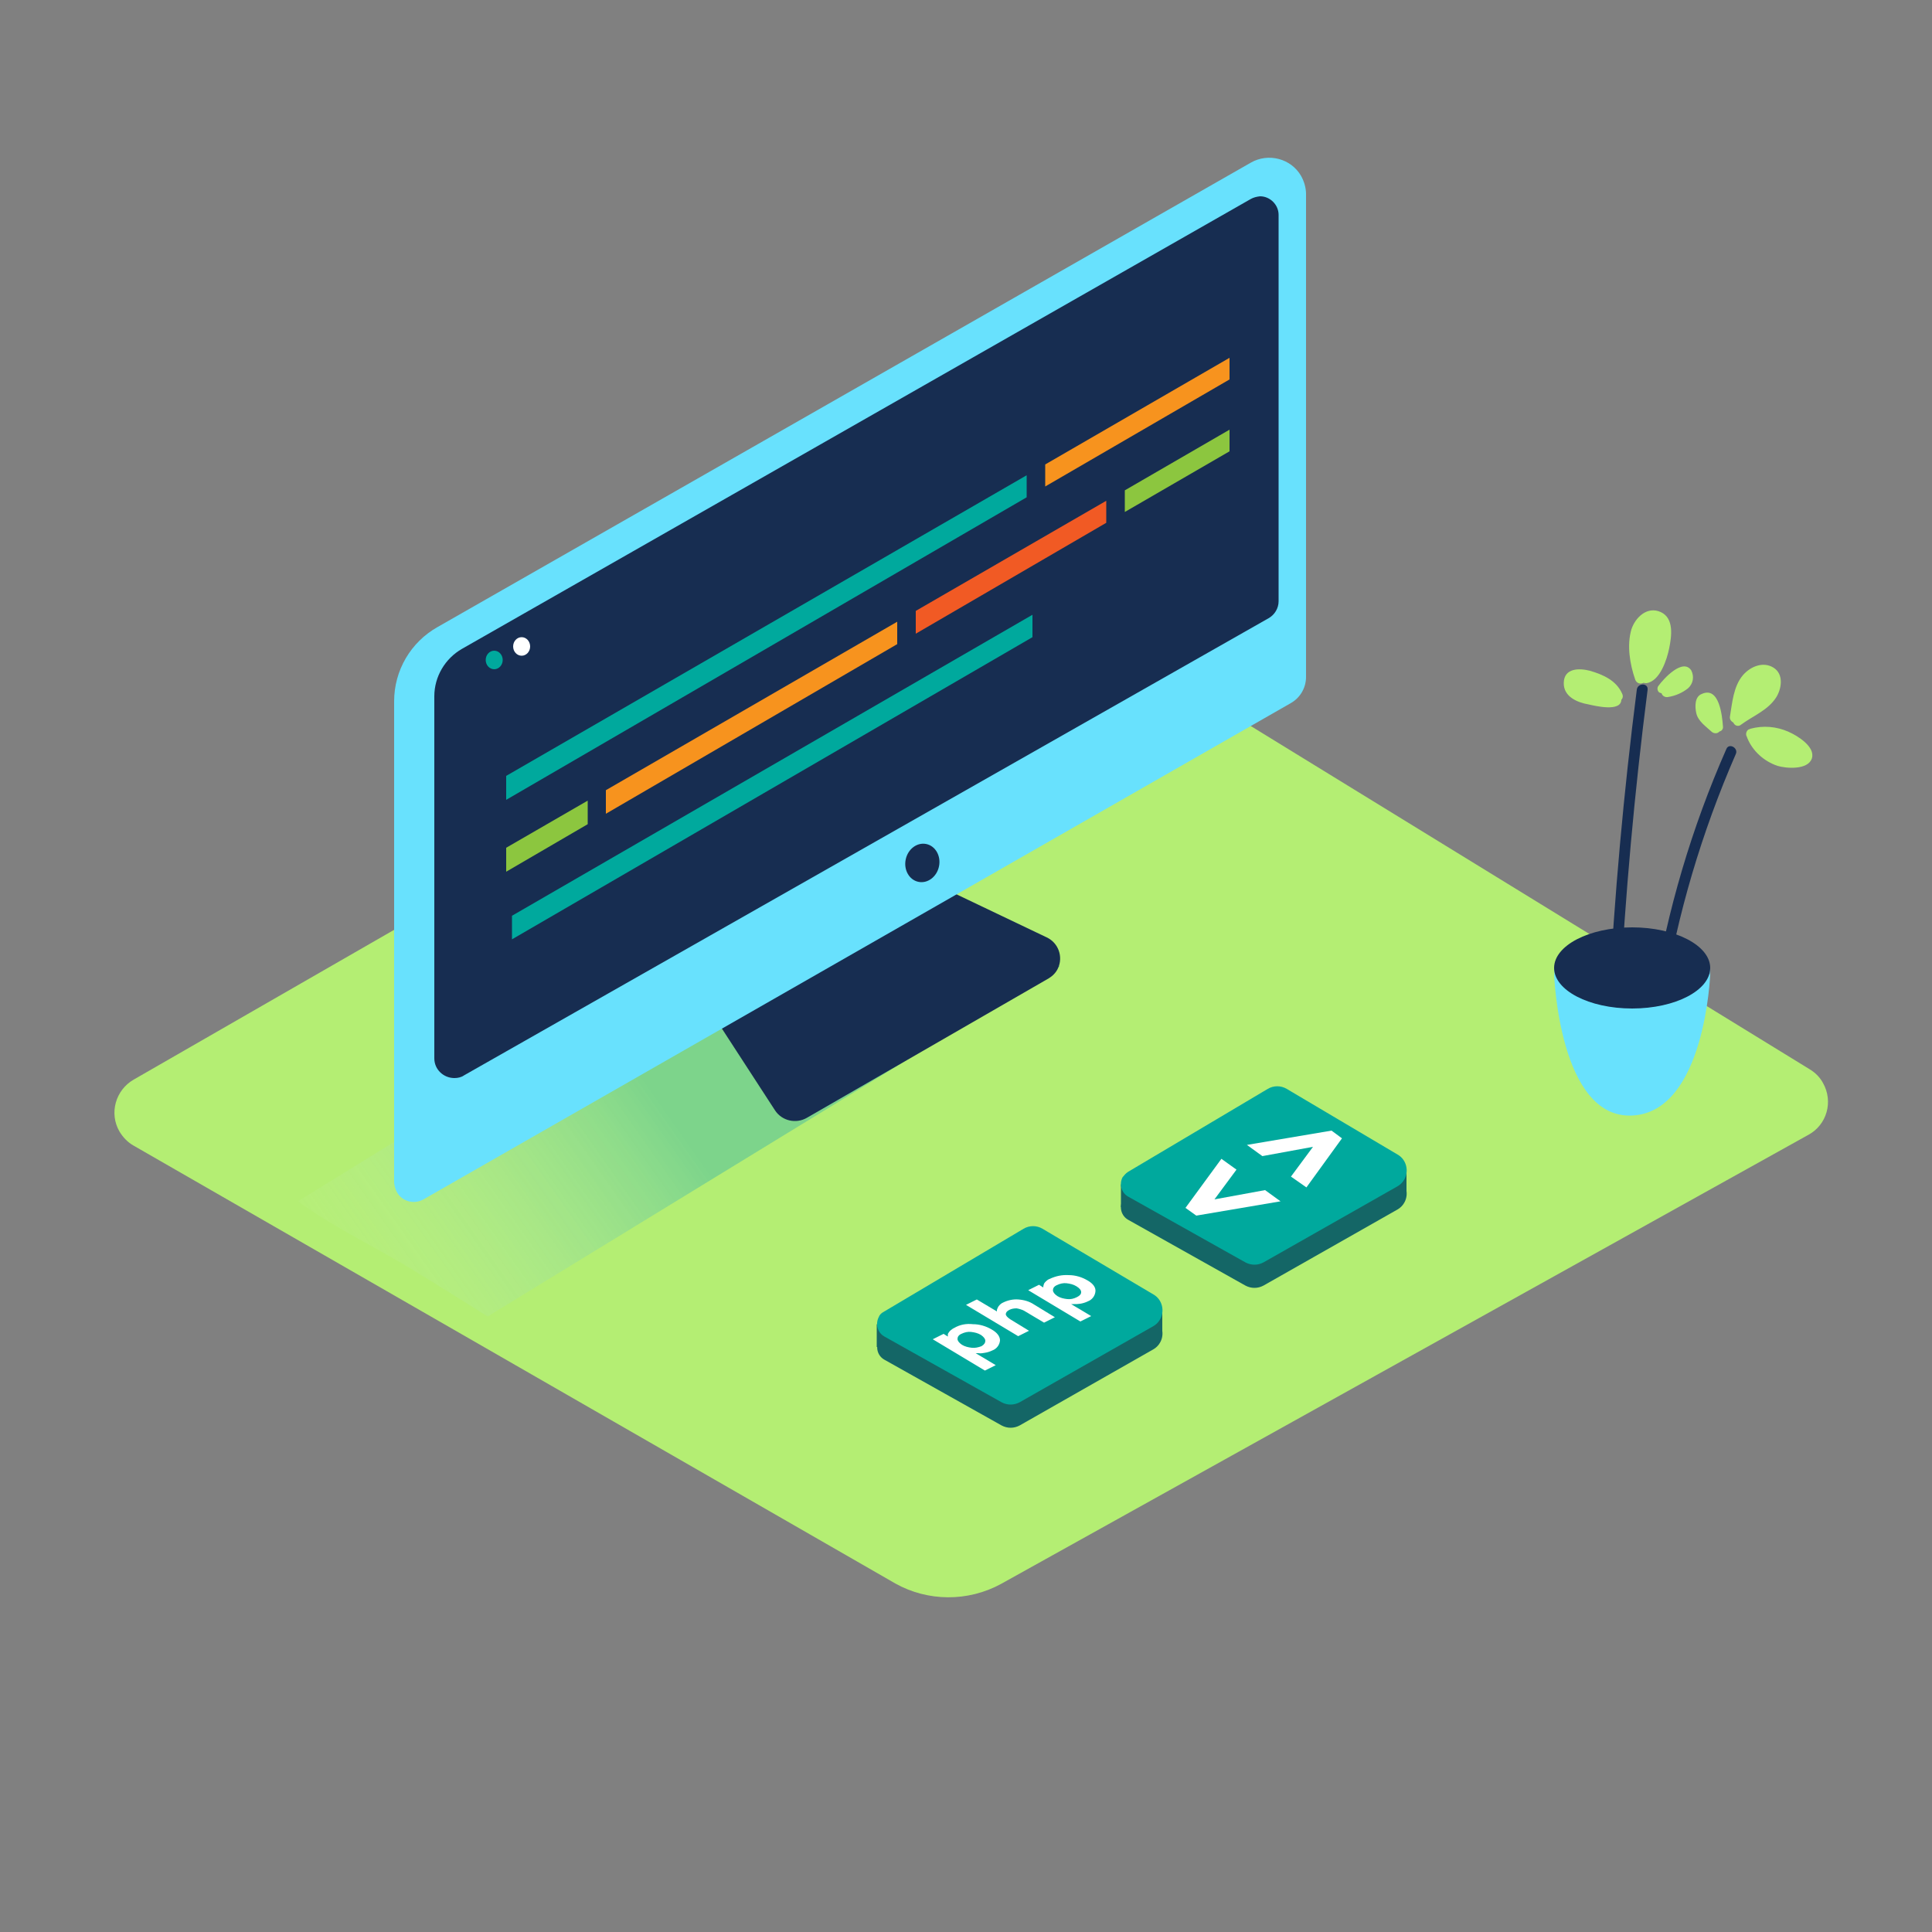
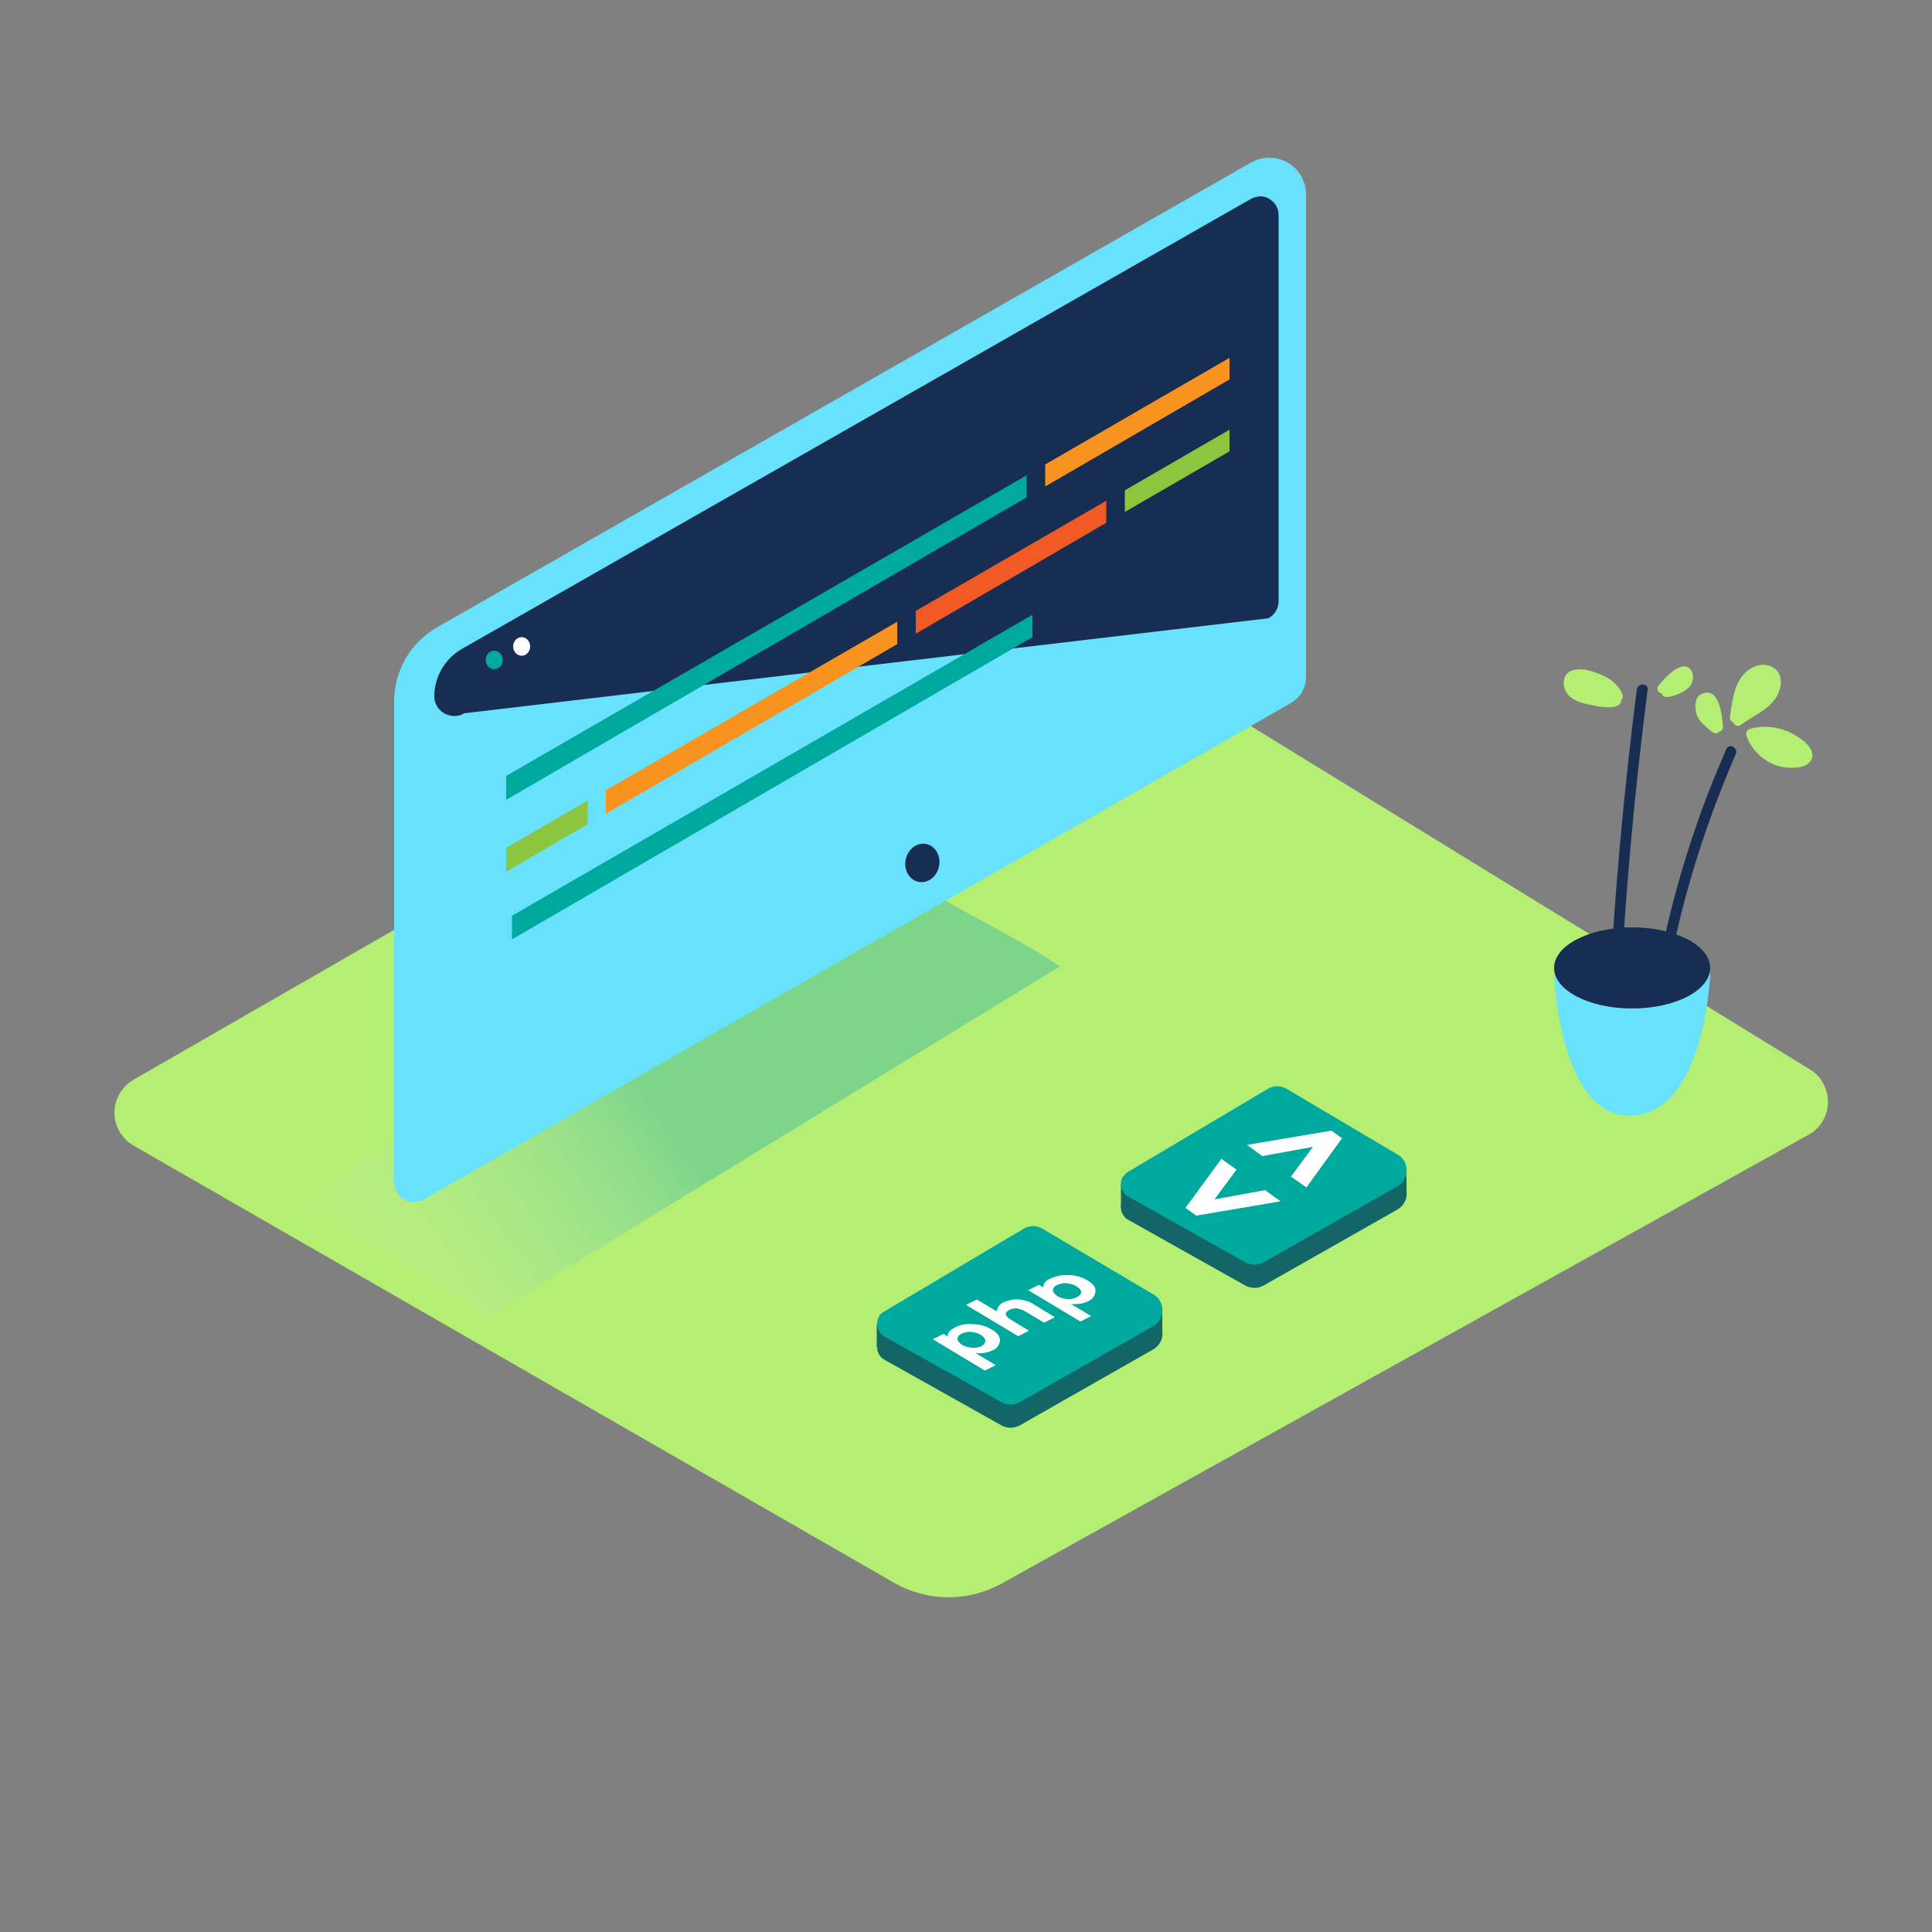
<svg xmlns="http://www.w3.org/2000/svg" transform="scale(1)" version="1.1" id="Layer_1" x="0px" y="0px" viewBox="0 0 500 500" xml:space="preserve" class="show_show__wrapper__graphic__5Waiy ">
  <rect x="0" y="0" width="500" height="500" fill="#808080" stroke="none" />
  <title>React</title>
  <style type="text/css">
	.st0{fill:#B4EE73;}
	.st1{opacity:0.32;fill:url(#Shadow_00000004516567991005129660000016958565593893789873_);enable-background:new    ;}
	.st2{fill:#172D51;}
	.st3{fill:#68E1FD;}
	.st4{fill:#00A99D;}
	.st5{fill:#FFFFFF;}
	.st6{fill:#F7931E;}
	.st7{fill:#8CC63F;}
	.st8{fill:#F15A24;}
	.st9{fill:#146666;}
</style>
  <path class="st0" id="Base" d="M259.1,409.9L468,293.7c4.8-2.6,6.5-8.6,3.8-13.4c-0.8-1.5-2-2.7-3.5-3.6L265.9,152.4  c-3.1-1.9-7.1-2-10.3-0.1l-221,127.1c-4.7,2.7-6.4,8.7-3.7,13.4c0.9,1.5,2.1,2.8,3.7,3.7l197.1,113.3  C240.1,414.5,250.5,414.6,259.1,409.9z" />
  <linearGradient id="Shadow_00000058568247136501619420000003367122450769916346_" gradientUnits="userSpaceOnUse" x1="85.61" y1="158" x2="171.77" y2="218.65" gradientTransform="matrix(1 0 0 -1 0 502)">
    <stop offset="0" style="stop-color: rgb(255, 255, 255); stop-opacity: 0;" />
    <stop offset="0.98" style="stop-color: rgb(8, 159, 191);" />
  </linearGradient>
  <path id="Shadow" style="opacity: 0.32; fill: url(&quot;#Shadow_00000058568247136501619420000003367122450769916346_&quot;);" d="  M104.6,327.3c7.3,4.4,14.4,8.9,21.6,13.4l148.1-90.6C255.9,237.8,242,234.3,226,219L77.1,310.9C85.7,317.2,95.5,321.9,104.6,327.3z" />
  <g id="Monitor">
-     <path class="st2" d="M244.5,230l26.4,12.6c3,1.4,4.3,5,2.9,8c-0.5,1.1-1.4,2-2.4,2.6l-62.6,36.1c-2.8,1.6-6.4,0.8-8.2-1.9   L185.4,264" />
    <path class="st3" d="M113.2,162.3L323.7,42.1c4.5-2.6,10.4-1.1,13,3.4c0.8,1.4,1.3,3.1,1.3,4.7v125c0,2.8-1.5,5.4-4,6.8   L109.6,310.4c-2.5,1.4-5.6,0.5-6.9-1.9c-0.4-0.7-0.6-1.6-0.7-2.4V181.5C102,173.5,106.3,166.2,113.2,162.3z" />
-     <path class="st2" d="M323.7,51.5L119.6,167.9c-4.4,2.5-7.2,7.2-7.2,12.3v93.7c0,2.9,2.4,5.1,5.2,5.1c0.9,0,1.8-0.2,2.5-0.7   L328.3,160c1.6-0.9,2.6-2.6,2.6-4.4v-100c0-2.6-2.2-4.8-4.8-4.8C325.2,50.9,324.4,51.1,323.7,51.5z" />
+     <path class="st2" d="M323.7,51.5L119.6,167.9c-4.4,2.5-7.2,7.2-7.2,12.3c0,2.9,2.4,5.1,5.2,5.1c0.9,0,1.8-0.2,2.5-0.7   L328.3,160c1.6-0.9,2.6-2.6,2.6-4.4v-100c0-2.6-2.2-4.8-4.8-4.8C325.2,50.9,324.4,51.1,323.7,51.5z" />
    <ellipse class="st2" transform="matrix(0.203 -0.979 0.979 0.203 -28.384 411.781)" cx="238.8" cy="223.3" rx="5" ry="4.4" />
    <ellipse class="st4" cx="127.9" cy="170.8" rx="2.2" ry="2.4" />
    <ellipse class="st5" cx="135" cy="167.3" rx="2.2" ry="2.4" />
    <polygon class="st6" points="270.5,120.2 270.5,125.9 318.2,98.2 318.2,92.6  " />
    <polygon class="st4" points="265.7,123 131,200.8 131,207 265.7,128.7  " />
    <polygon class="st7" points="152.1,207.2 131,219.4 131,225.6 152.1,213.3  " />
    <polygon class="st6" points="156.8,204.5 156.8,210.6 232.2,166.7 232.2,160.9  " />
    <polygon class="st8" points="237,158.1 237,164 286.3,135.3 286.3,129.6  " />
    <polygon class="st7" points="291.1,126.9 291.1,132.5 318.2,116.8 318.2,111.2  " />
    <polygon class="st4" points="267.2,159.1 132.5,237 132.5,243.1 267.2,164.9  " />
  </g>
  <g id="Plant">
    <path class="st3" d="M442.6,250.5c0,0-1.3,35.7-20.2,36.6s-20.2-36.6-20.2-36.6" />
    <path class="st3" d="M442.6,252.1c0,0-1.3,35.7-20.2,36.6s-20.2-36.6-20.2-36.6" />
    <ellipse class="st2" cx="422.4" cy="250.5" rx="20.2" ry="10.5" />
    <path class="st2" d="M427.9,257.6c3.6-22,9.9-43.4,18.9-63.8c0.7-1.6,3.2-0.2,2.4,1.4c-8.8,20.2-15.1,41.4-18.6,63.1   C430.3,260.1,427.6,259.4,427.9,257.6z" />
    <path class="st2" d="M416.4,258.6c1.4-26.8,3.8-53.5,7.2-80.1c0.2-1.8,3-1.8,2.8,0c-3.4,26.5-5.8,53.2-7.2,79.9   C418.3,258.4,417.3,258.5,416.4,258.6z" />
    <path class="st0" d="M453,188.6c3.3-0.9,6.8-0.6,9.9,0.8c2.3,1,7,3.9,6,6.9s-6.6,2.6-8.9,1.9c-3.5-1.2-6.4-3.8-7.8-7.2   c0-0.1-0.1-0.2-0.1-0.3c-0.4-0.6-0.2-1.5,0.4-1.9C452.7,188.7,452.9,188.7,453,188.6z" />
    <path class="st0" d="M448.6,187c0.2,0.6,0.9,1,1.5,0.8c0.1,0,0.3-0.1,0.4-0.2c3.1-2.3,6.9-3.7,9.1-7c1.5-2.3,2.1-6.1-0.6-7.8   s-6-0.3-7.9,1.9c-2.5,2.9-2.8,7.2-3.4,10.8C447.6,186.1,448,186.7,448.6,187z" />
    <path class="st0" d="M440.4,179.6c4.6-2.1,5.3,5.8,5.5,8.4c0.1,0.6-0.3,1.2-0.9,1.3c-0.5,0.6-1.4,0.6-2,0.1c0,0,0,0,0,0   c-1.5-1.4-3.5-2.7-4-4.8C438.6,182.8,438.6,180.3,440.4,179.6z" />
-     <path class="st0" d="M423.2,175.9c0.3,0.8,1.1,1.2,1.9,0.9c0.1,0,0.2-0.1,0.3-0.1c0.2,0.1,0.5,0.1,0.7,0.1c3.5-0.5,5.3-6.1,5.9-9.1   s1.3-7.7-2.2-9.3s-6.6,1.4-7.6,4.5C421,167,421.8,171.9,423.2,175.9z" />
    <path class="st0" d="M404.7,176.7c-0.1,3.6,3.5,5.1,6.4,5.6c1.8,0.4,8.4,2,8.5-1.2c0.4-0.4,0.5-1,0.2-1.6c-1.5-3.4-4.9-4.9-8.3-5.9   C408.8,172.9,404.8,172.8,404.7,176.7z" />
    <path class="st0" d="M430,179.4c0.2,0.7,0.9,1.1,1.6,1c2-0.3,3.8-1.1,5.3-2.3c1.3-1.2,1.6-3,0.8-4.6c-2.2-3.3-7.2,2.2-8.5,4   c-0.4,0.5-0.3,1.3,0.2,1.7C429.7,179.3,429.8,179.4,430,179.4z" />
  </g>
  <g id="Code">
    <path class="st9" d="M291.9,309.3l36.2-21.5c1.5-0.9,3.4-0.9,4.9,0l28.7,17c2.3,1.3,3,4.3,1.7,6.5c-0.4,0.7-1,1.3-1.7,1.7   L327,332.7c-1.5,0.8-3.2,0.8-4.7,0l-30.3-17c-1.8-1-2.4-3.2-1.5-5C290.9,310.1,291.3,309.6,291.9,309.3z" />
    <polygon class="st9" points="290.1,312.4 290.1,306.5 294.2,307.8 293,312.5  " />
    <polygon class="st9" points="364,308.5 364,302.9 360.6,304.6 362.2,307.8  " />
    <path class="st4" d="M291.9,303.3l36.2-21.5c1.5-0.9,3.4-0.9,4.9,0l28.7,17c2.3,1.3,3,4.3,1.7,6.5c-0.4,0.7-1,1.3-1.7,1.7   L327,326.7c-1.5,0.8-3.2,0.8-4.7,0l-30.3-17c-1.8-1-2.4-3.2-1.5-5C290.9,304.2,291.3,303.7,291.9,303.3z" />
    <polygon class="st5" points="322.7,296.3 344.6,292.6 347.3,294.6 338.1,307.3 334.1,304.5 339.8,296.8 326.7,299.2  " />
    <polygon class="st5" points="316.1,299.9 320,302.7 314.3,310.4 327.4,308 331.4,310.9 309.6,314.6 306.8,312.6  " />
  </g>
  <g id="PHP">
    <path class="st9" d="M228.7,345.5l36.2-21.5c1.5-0.9,3.4-0.9,4.9,0l28.7,17c2.3,1.3,3,4.3,1.7,6.5c-0.4,0.7-1,1.3-1.7,1.7   l-34.6,19.7c-1.5,0.8-3.2,0.8-4.7,0l-30.3-17c-1.8-1-2.4-3.2-1.4-5C227.6,346.3,228.1,345.8,228.7,345.5z" />
    <polygon class="st9" points="226.9,348.6 226.9,342.7 230.9,343.9 229.8,348.7  " />
    <polygon class="st9" points="300.8,344.7 300.8,339.1 297.3,340.7 298.9,343.9  " />
    <path class="st4" d="M228.7,339.5l36.2-21.5c1.5-0.9,3.4-0.9,4.9,0l28.7,17c2.3,1.3,3,4.3,1.7,6.5c-0.4,0.7-1,1.3-1.7,1.7   l-34.6,19.7c-1.5,0.8-3.2,0.8-4.7,0l-30.3-17c-1.8-1-2.4-3.2-1.5-5C227.6,340.3,228.1,339.8,228.7,339.5z" />
    <path class="st5" d="M276.6,330c1.7,0,3.4,0.5,4.9,1.4c1.4,0.8,2.1,1.8,2,2.8c-0.1,1.2-0.9,2.2-2,2.6c-0.6,0.3-1.3,0.5-1.9,0.6   c-0.6,0.1-1.1,0.1-1.7,0.1l-0.7,0l5.2,3.1l-2.8,1.4l-13.5-8.1l2.8-1.4l1.1,0.7v-0.1c0-0.3,0.1-0.6,0.2-0.9c0.1-0.2,0.3-0.4,0.5-0.6   c0.3-0.3,0.6-0.5,0.9-0.6C273.3,330.2,274.9,329.9,276.6,330z M279.8,334.4c0-0.5-0.4-1-1.2-1.5c-0.8-0.5-1.7-0.7-2.6-0.8   c-0.8-0.1-1.7,0.1-2.5,0.5c-0.7,0.3-1,0.8-1,1.3s0.4,1,1.1,1.5c0.8,0.5,1.7,0.7,2.6,0.8c0.9,0.1,1.7-0.1,2.5-0.5   C279.5,335.3,279.8,334.9,279.8,334.4" />
    <path class="st5" d="M252.8,336.3l5.2,3.1c0-0.1,0-0.3,0-0.4c0.1-0.3,0.2-0.6,0.4-0.9c0.3-0.4,0.7-0.8,1.2-1   c1.2-0.6,2.6-0.9,3.9-0.8c1.5,0.1,2.9,0.5,4.1,1.3l5.4,3.3l-2.8,1.4l-5.2-3.1c-0.6-0.3-1.3-0.5-1.9-0.6c-0.7,0-1.3,0.1-1.9,0.4   c-0.6,0.3-0.9,0.7-0.9,1.1s0.4,0.8,1.1,1.3l4.9,3l-2.8,1.4l-13.5-8.1L252.8,336.3z" />
    <path class="st5" d="M251.8,342.7c1.7,0,3.4,0.5,4.9,1.4c1.4,0.8,2.1,1.8,2.1,2.8c-0.1,1.2-0.9,2.2-2,2.6c-0.6,0.3-1.3,0.5-1.9,0.6   c-0.6,0.1-1.1,0.2-1.7,0.1l-0.7,0l5.2,3.1l-2.8,1.4l-13.5-8.1l2.8-1.4l1.1,0.7v-0.1c0-0.1,0-0.2,0-0.4c0-0.2,0.1-0.4,0.2-0.5   c0.1-0.2,0.3-0.4,0.5-0.6c0.3-0.2,0.6-0.5,0.9-0.6C248.4,342.8,250.1,342.5,251.8,342.7z M255,347c0-0.5-0.4-1-1.1-1.5   c-0.8-0.5-1.7-0.7-2.6-0.8c-0.8-0.1-1.7,0.1-2.5,0.5c-0.7,0.3-1,0.8-1,1.3s0.4,1,1.1,1.5c0.8,0.5,1.7,0.7,2.6,0.8   c0.8,0.1,1.7-0.1,2.5-0.4C254.7,348,255,347.5,255,347" />
  </g>
</svg>